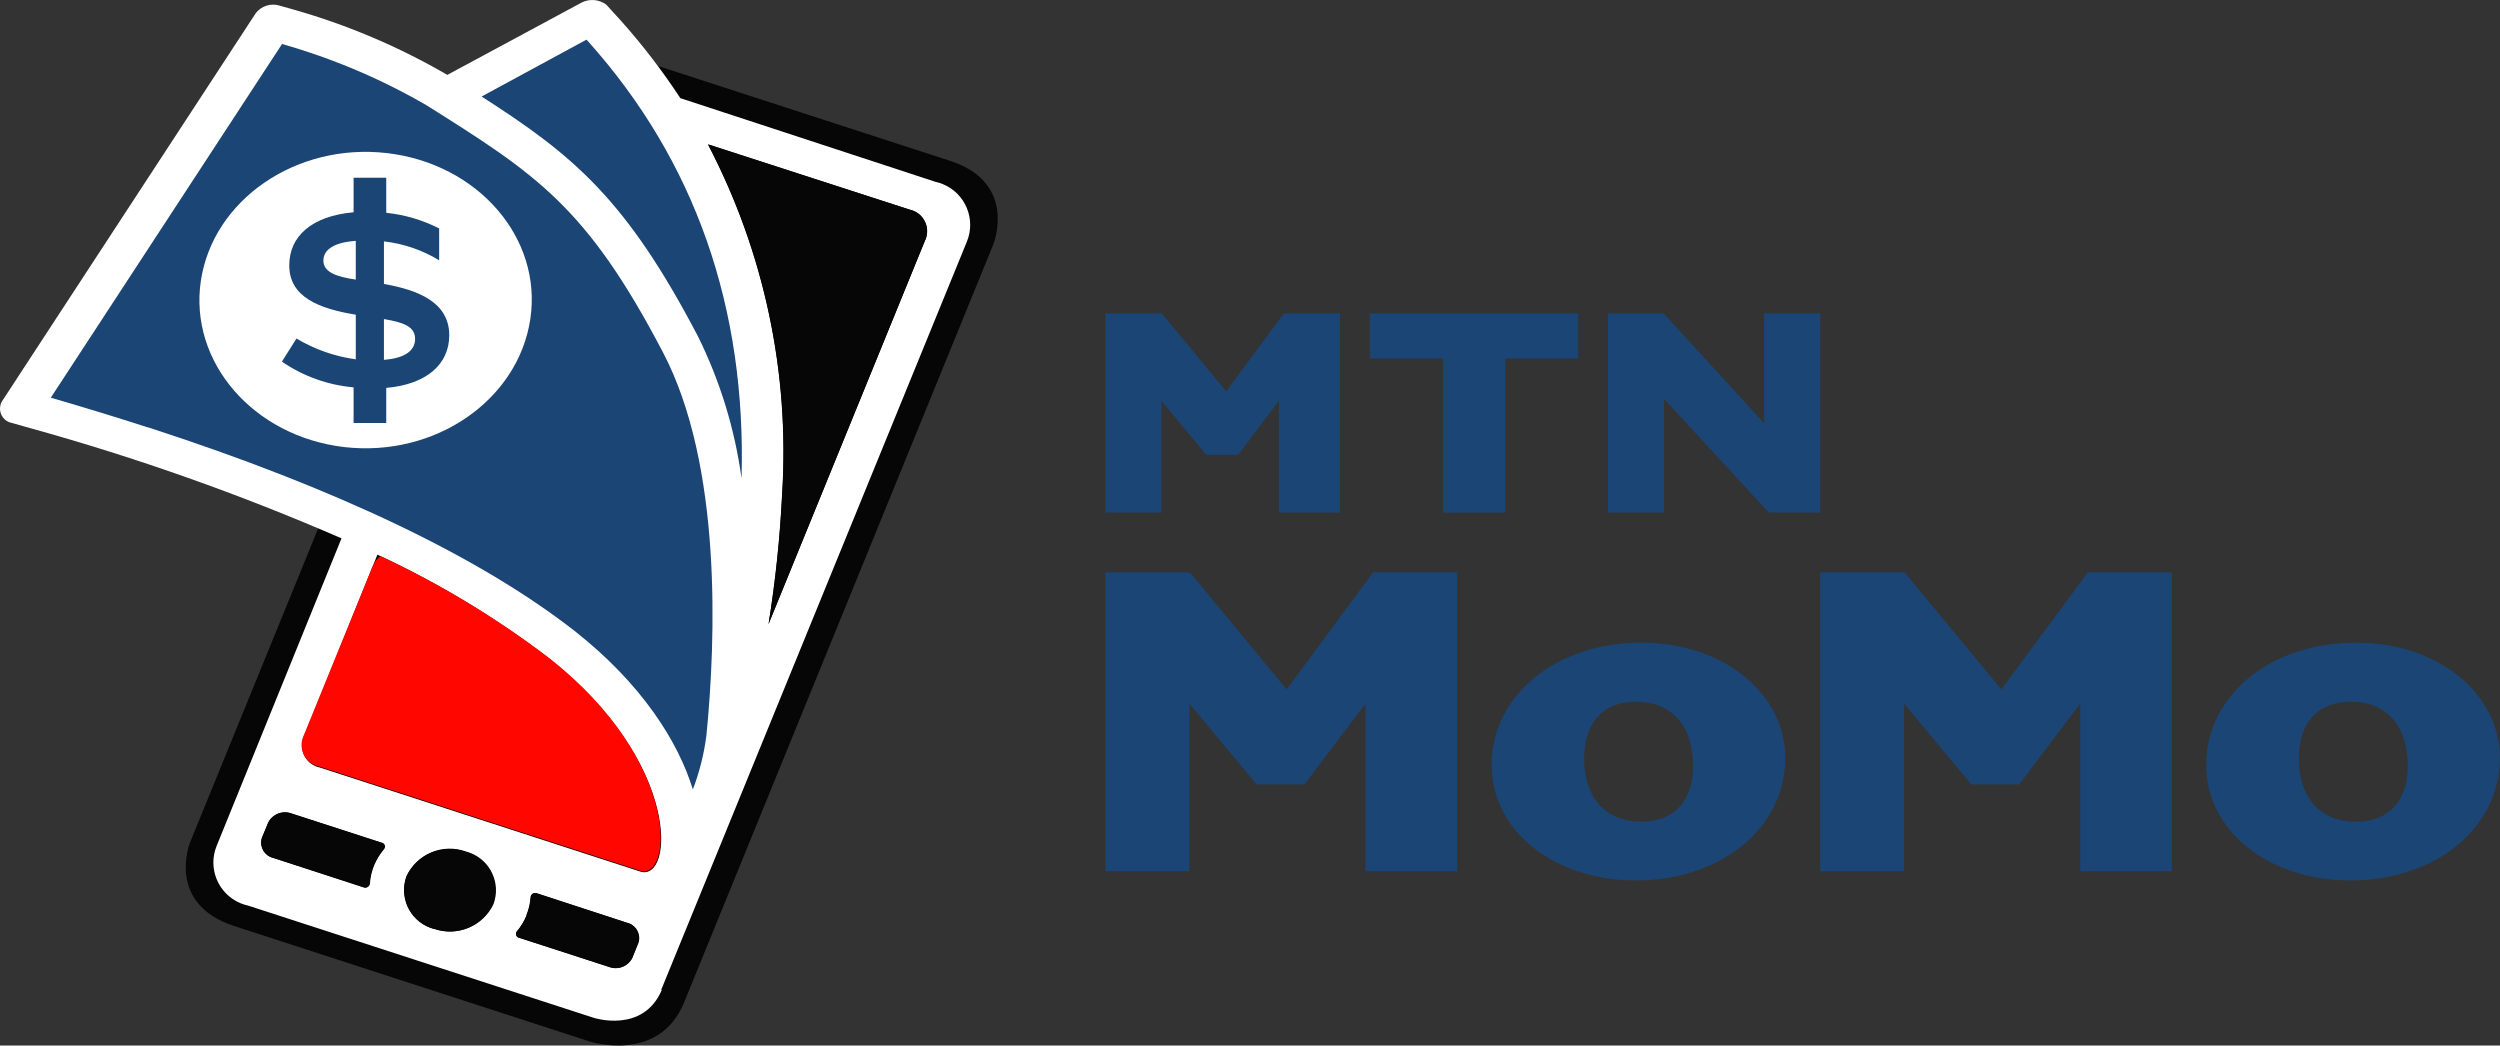
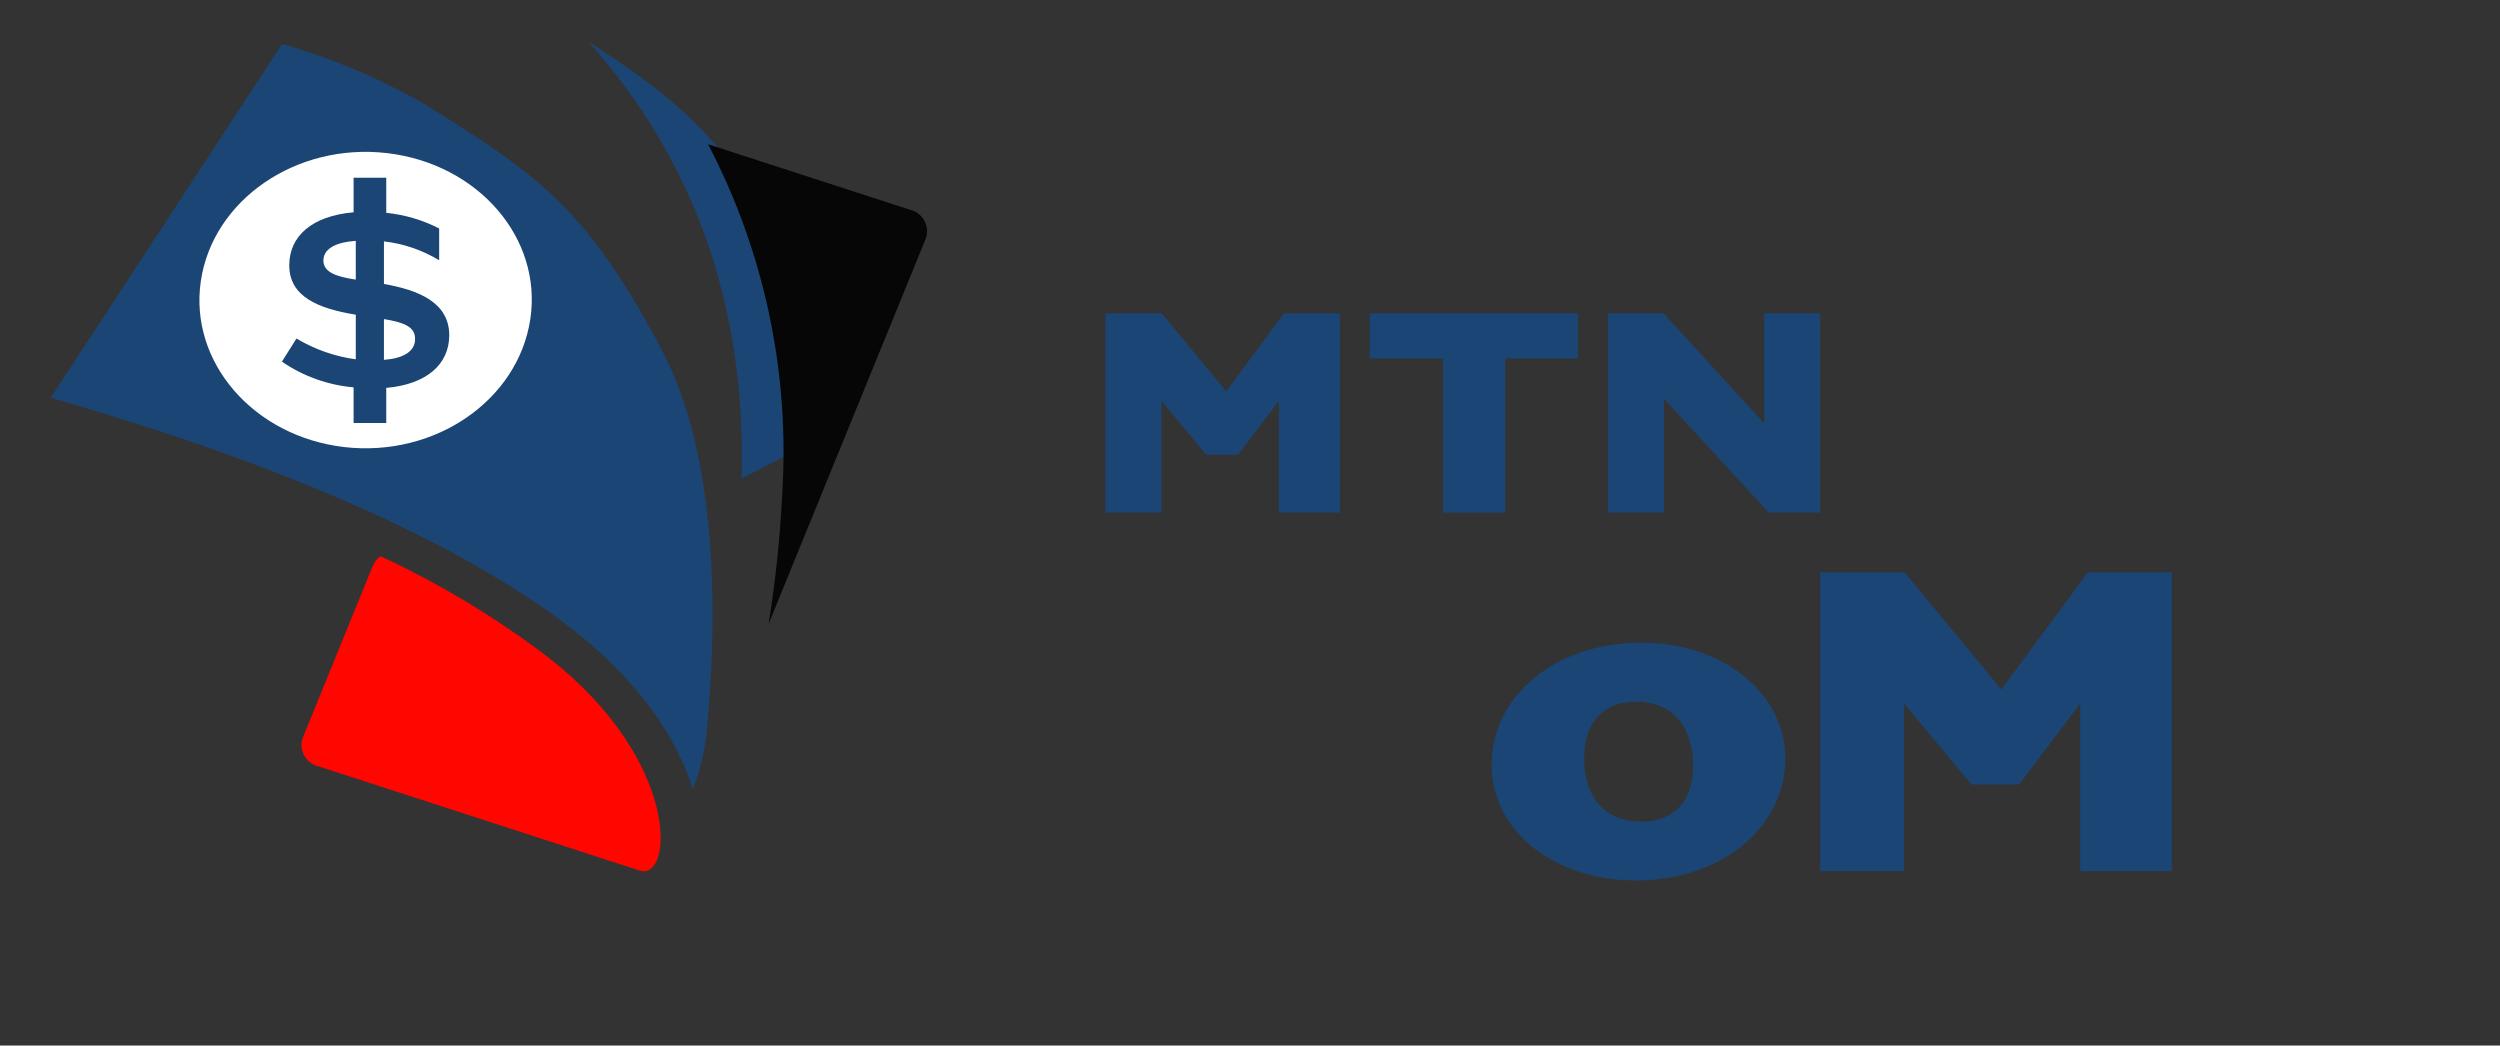
<svg xmlns="http://www.w3.org/2000/svg" id="a" viewBox="0 0 540 225.828">
  <rect x="0" y="0" width="540" height="225.828" fill="#333333" stroke="none" />
-   <path d="M128.237,9.741s-14.926-4.848-20.362,8.462L41.089,181.863s-5.436,13.281,9.49,18.158l76.805,24.946s14.956,4.848,20.391-8.462L214.533,52.845s5.494-13.428-9.49-18.158l-76.805-24.946Z" fill="#070606" />
-   <path d="M199.841,51.846l-33.848,82.976c1.497-9.292,2.478-18.66,2.938-28.06,1.668-26.171-3.871-52.298-16.013-75.542l43.603,14.074c2.569.558,4.199,3.093,3.641,5.662-.062.285-.15.563-.262.832M81.519,119.807c13.149,6.111,25.593,13.638,37.11,22.448,28.706,22.654,26.855,48.187,19.715,46.013h0l-69.342-22.507c-2.556-.542-4.189-3.053-3.647-5.608.062-.293.152-.58.268-.856l15.896-39.49ZM58.013,177.69c.922-1.848,3.093-2.698,5.024-1.969l19.48,6.317c.445.09.733.525.642.97-.024.117-.072.227-.143.323-.911,1.077-1.654,2.286-2.204,3.585-.514,1.275-.822,2.624-.911,3.996-.089.512-.575.854-1.087.766-.071-.012-.14-.033-.206-.06l-19.598-6.317c-1.816-.43-2.939-2.251-2.509-4.067.027-.115.061-.229.1-.341l1.41-3.203ZM87.807,189.267c2.28-4.757,7.774-7.036,12.752-5.289,4.611,1.224,7.357,5.954,6.133,10.565-.072.273-.158.541-.257.805-2.268,4.753-7.753,7.033-12.723,5.289-4.681-1.336-7.393-6.215-6.056-10.896.046-.16.096-.318.15-.475M113.693,197.67c.518-1.274.825-2.624.911-3.996.111-.524.626-.858,1.15-.747.049.01.097.024.143.042l19.48,6.347c1.818.42,2.951,2.235,2.531,4.053-.025.11-.056.218-.092.325l-1.234,3.203c-.922,1.848-3.093,2.698-5.024,1.969l-19.48-6.317c-.442-.104-.716-.548-.612-.99.026-.11.074-.213.141-.303.908-1.074,1.642-2.283,2.174-3.585M142.81,213.831L208.832,52.228c2.016-4.856-.285-10.427-5.141-12.443-.532-.221-1.083-.393-1.647-.515l-55.092-18.07c-3.885-5.926-8.206-11.553-12.928-16.836l-.382-.411-2.674-2.938c-1.557-1.171-3.65-1.343-5.377-.441l-28.971,15.602c-10.401-6.047-21.515-10.775-33.084-14.074l-3.115-.881c-1.892-.6-3.957.046-5.171,1.616L.424,86.694c-.87,1.503-.358,3.426,1.145,4.296.319.184.667.312,1.029.376l4.055,1.146c22.895,6.354,45.319,14.297,67.109,23.77l-26.944,66.375c-2.016,4.856.285,10.427,5.141,12.443.532.221,1.083.393,1.647.515l74.66,24.24s10.666,3.467,14.691-6.053" fill="#fff" />
  <path d="M31.98,92.306c40.783,13.222,71.781,28.06,92.26,44.073,14.28,11.283,22.213,23.682,25.416,34.142,1.446-3.786,2.432-7.732,2.938-11.753,2.027-20.568,3.408-58.206-9.373-82.623-16.513-31.586-27.414-38.52-51.155-53.446h0c-9.795-5.671-20.257-10.103-31.145-13.193h0L10.972,85.9c7.257,2.116,14.28,4.26,21.008,6.435" fill="#1a4575" />
-   <path d="M160.175,103.353c1.058-36.875-10.049-68.608-33.084-94.346l-.411-.441-22.654,12.282c19.892,12.752,31.233,22.154,46.777,51.889,4.755,9.633,7.921,19.972,9.373,30.616" fill="#1a4575" />
-   <path d="M93.86,200.609c4.969,1.744,10.454-.536,12.723-5.289,1.669-4.469-.602-9.446-5.071-11.114-.264-.099-.533-.184-.805-.257-5.029-1.861-10.643.454-12.899,5.318-1.669,4.469.602,9.446,5.071,11.114.264.099.533.184.805.257M82.9,183.391c-.911,1.077-1.654,2.286-2.204,3.585-.514,1.275-.822,2.624-.911,3.996-.089.512-.575.854-1.087.766-.071-.012-.14-.033-.206-.06l-19.48-6.376c-1.816-.43-2.939-2.251-2.509-4.067.027-.115.061-.229.1-.341l1.293-3.203c.922-1.848,3.093-2.698,5.024-1.969l19.48,6.317c.445.09.733.525.642.97-.024.117-.072.227-.143.323M115.984,192.94c-.501-.19-1.061.061-1.251.562-.018.047-.032.094-.042.143-.086,1.372-.393,2.722-.911,3.996-.533,1.301-1.266,2.511-2.174,3.585-.272.364-.197.88.167,1.151.09.067.193.116.303.141l19.48,6.317c1.924.734,4.092-.103,5.024-1.939l1.322-3.203c.6-1.767-.347-3.686-2.114-4.286-.107-.036-.215-.067-.325-.092l-19.48-6.376Z" fill="#070606" />
+   <path d="M160.175,103.353c1.058-36.875-10.049-68.608-33.084-94.346c19.892,12.752,31.233,22.154,46.777,51.889,4.755,9.633,7.921,19.972,9.373,30.616" fill="#1a4575" />
  <path d="M165.993,134.822l33.848-82.976c1.053-2.409-.045-5.215-2.454-6.269-.279-.122-.569-.217-.867-.284l-43.574-14.133c12.143,23.243,17.681,49.371,16.013,75.542-.46,9.4-1.441,18.768-2.938,28.06" fill="#070606" />
  <path d="M82.165,120.131c-.784.596-1.384,1.4-1.734,2.321l-14.926,36.64c-1.014,2.408.116,5.182,2.523,6.196.276.116.563.206.856.268l69.342,22.507h0c7.14,2.174,8.991-23.506-19.715-46.013-11.33-8.614-23.555-15.983-36.463-21.978" fill="#ff0601" />
  <path d="M74.35,96.566c-19.627-2.292-33.555-18.393-30.969-35.876s20.568-29.911,40.224-27.619,33.584,18.364,30.94,35.876-20.568,29.882-40.195,27.619" fill="#fff" />
  <path d="M89.658,73.178c0-2.674-2.556-3.555-6.729-4.26v8.815c4.172-.323,6.729-1.792,6.729-4.525M76.847,60.426v-8.403c-4.26.294-6.993,1.675-6.993,4.26s2.938,3.496,6.993,4.114M83.429,83.902v7.463h-7.052v-7.698c-5.554-.485-10.888-2.398-15.484-5.553l3.144-4.995c3.922,2.349,8.28,3.878,12.811,4.495v-9.637c-8.051-1.322-14.368-3.849-14.368-10.666,0-6.288,4.877-10.666,13.898-11.459v-7.463h7.052v7.581c3.986.408,7.862,1.554,11.43,3.379v6.875c-3.634-2.209-7.704-3.602-11.929-4.084v9.197c7.316,1.293,14.104,3.908,14.104,11.077,0,6.288-4.907,10.607-13.604,11.371" fill="#1a4575" />
  <polygon points="289.428 67.683 289.428 110.728 276.235 110.728 276.235 86.576 267.421 98.241 260.545 98.241 250.878 86.576 250.878 110.728 238.773 110.728 238.773 67.683 250.937 67.683 264.864 84.549 277.322 67.683 289.428 67.683" fill="#1a4575" />
  <polygon points="295.863 77.438 295.863 67.683 340.876 67.683 340.876 77.438 325.127 77.438 325.127 110.728 311.7 110.728 311.7 77.438 295.863 77.438" fill="#1a4575" />
  <polygon points="393.147 67.683 393.147 110.728 382.07 110.728 359.417 86.135 359.417 110.728 347.311 110.728 347.311 67.683 359.328 67.683 381.042 91.424 381.042 67.683 393.147 67.683" fill="#1a4575" />
-   <polygon points="296.597 123.627 277.91 148.925 257.019 123.627 238.773 123.627 238.773 188.18 256.902 188.18 256.902 151.981 271.417 169.434 281.759 169.434 294.952 151.981 294.952 188.18 314.755 188.18 314.755 123.627 296.597 123.627" fill="#1a4575" />
  <path d="M365.704,165.409c0,7.551-4.055,12.076-11.195,12.076-7.698,0-12.341-5.201-12.341-13.633,0-7.757,4.084-12.282,11.224-12.282,7.698,0,12.311,5.201,12.311,13.839M385.626,163.851c0-14.045-13.31-25.034-31.116-25.034-18.481,0-32.321,11.4-32.321,26.444,0,14.045,13.31,24.916,31.116,24.916,18.599,0,32.321-11.459,32.321-26.444" fill="#1a4575" />
  <polygon points="450.972 123.627 432.285 148.925 411.394 123.627 393.147 123.627 393.147 188.18 411.276 188.18 411.276 151.981 425.791 169.434 436.134 169.434 449.326 151.981 449.326 188.18 469.13 188.18 469.13 123.627 450.972 123.627" fill="#1a4575" />
-   <path d="M520.079,165.409c0,7.551-4.055,12.076-11.224,12.076-7.698,0-12.311-5.201-12.311-13.633,0-7.757,4.084-12.282,11.224-12.282,7.698,0,12.311,5.201,12.311,13.839M540,163.851c0-14.045-13.31-25.034-31.145-25.034-18.452,0-32.321,11.4-32.321,26.444,0,14.045,13.31,24.916,31.116,24.916,18.599,0,32.321-11.459,32.321-26.444" fill="#1a4575" />
</svg>